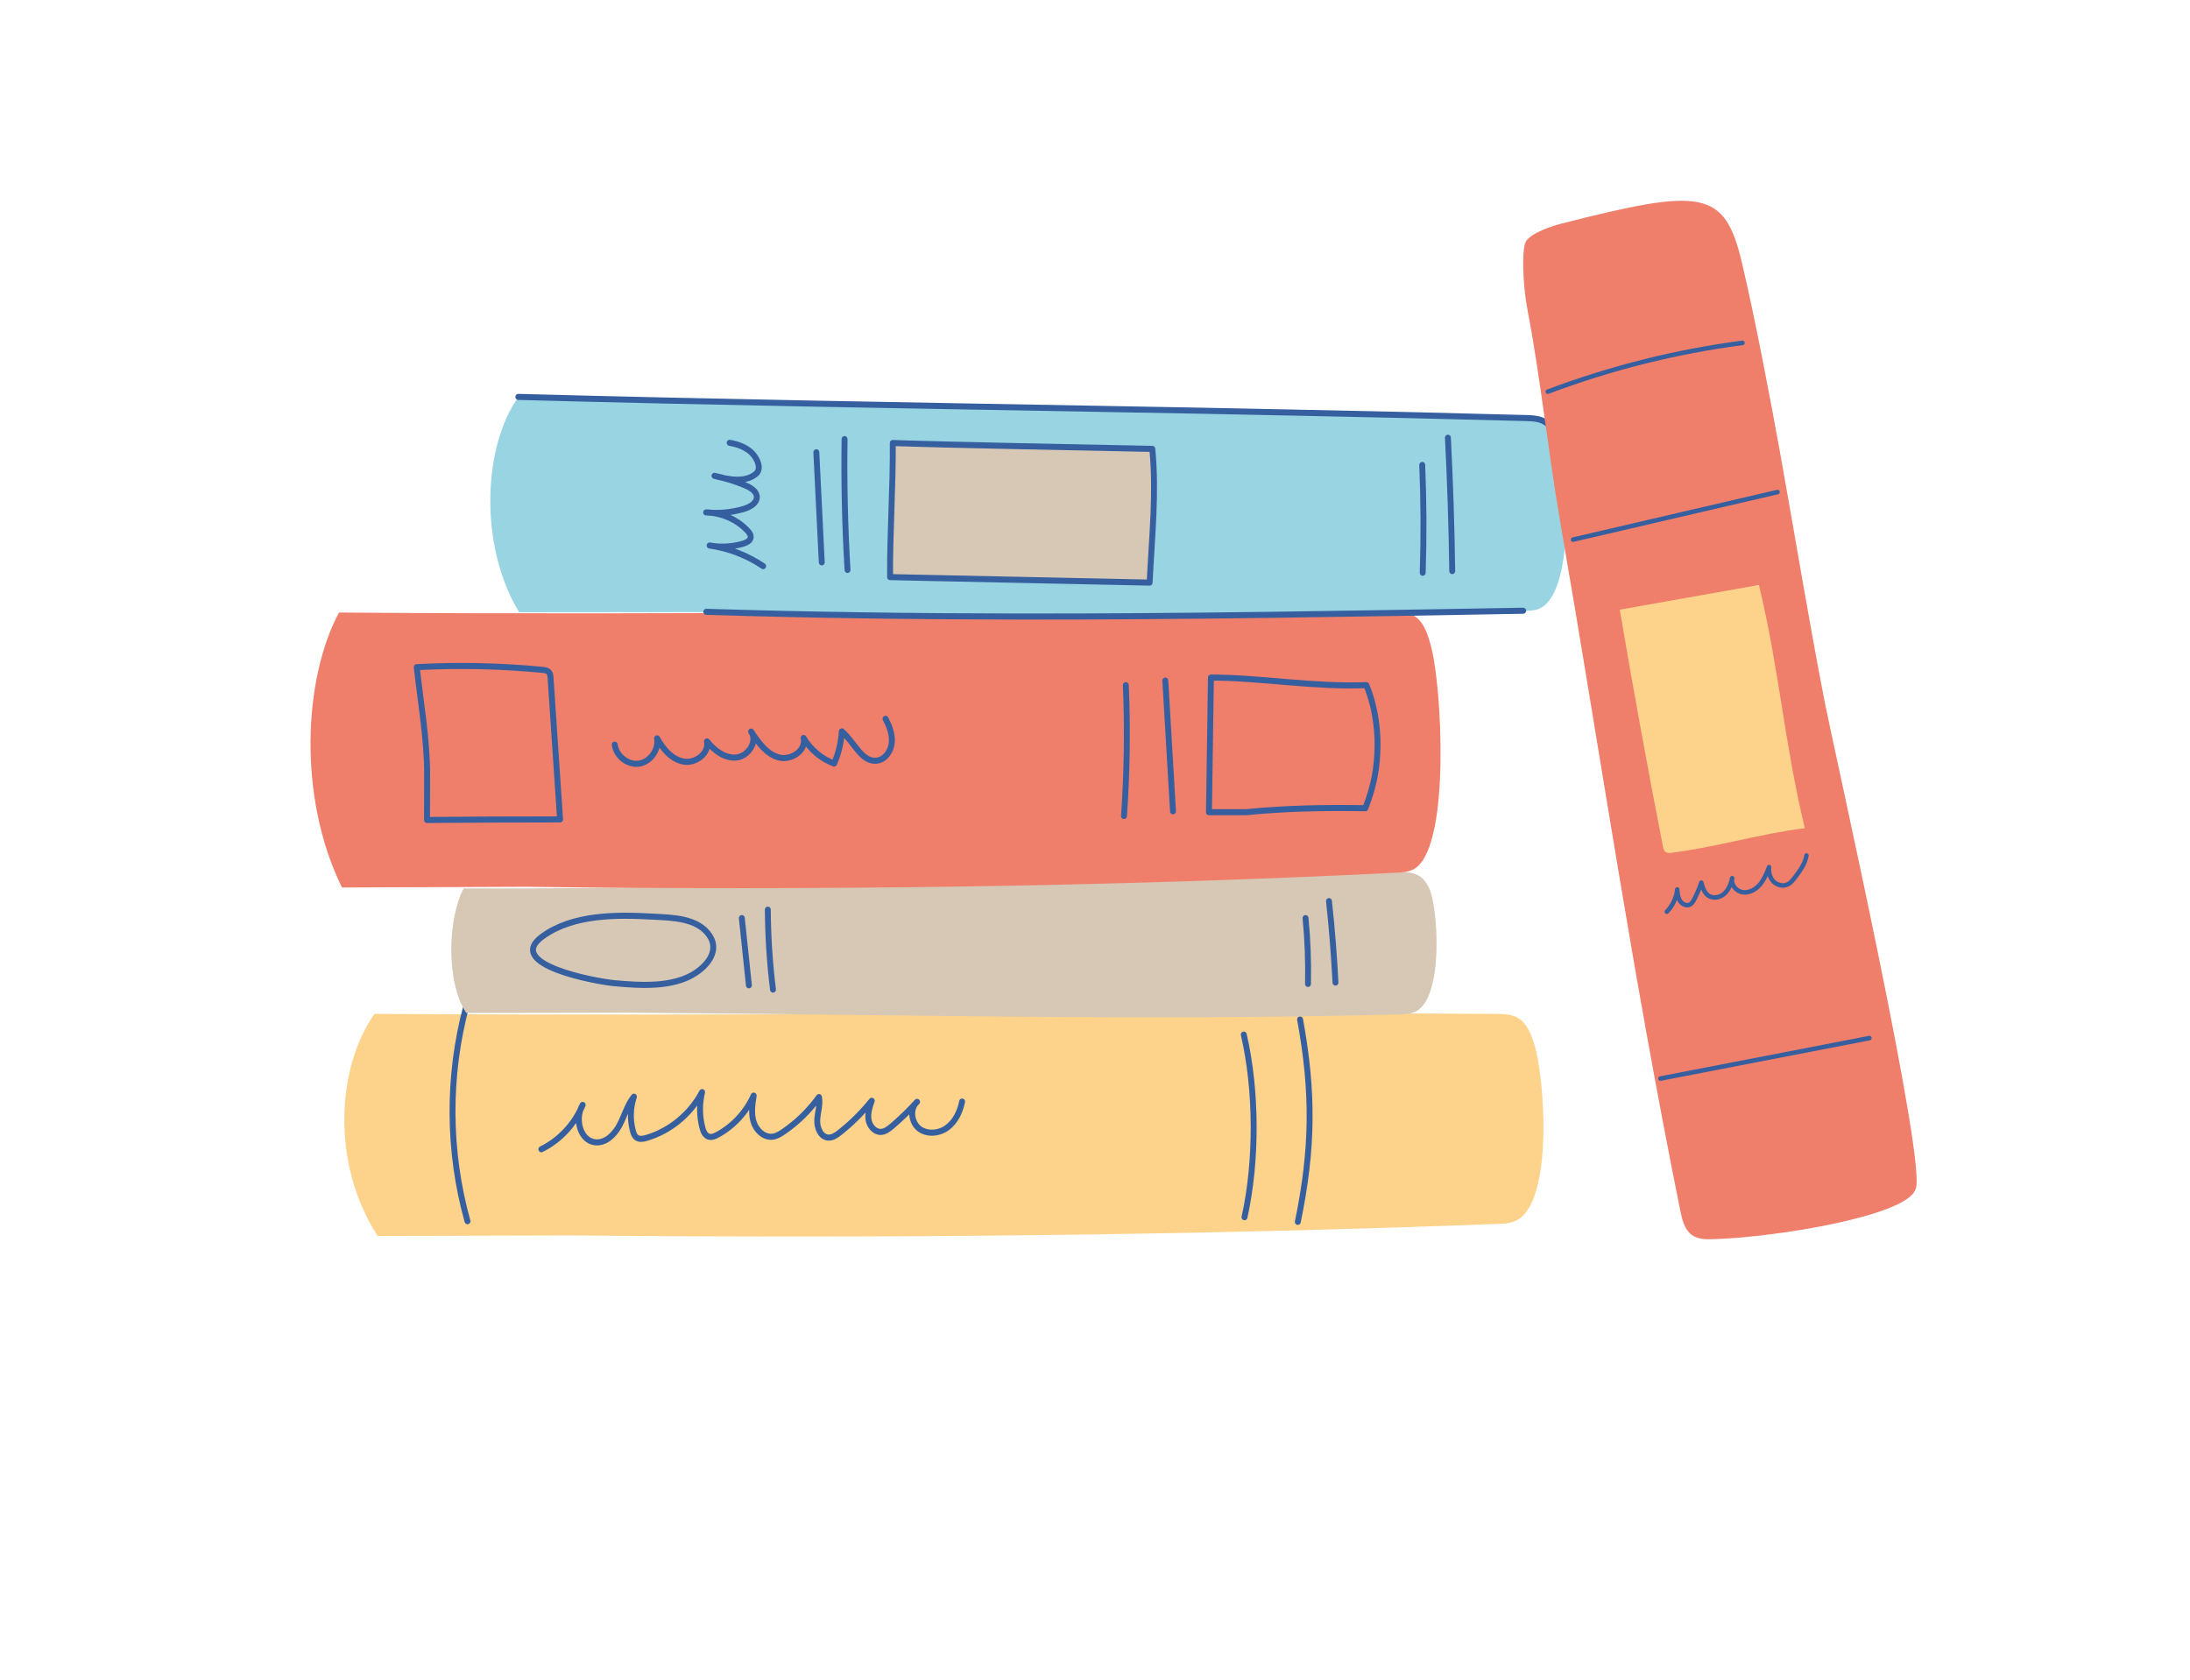
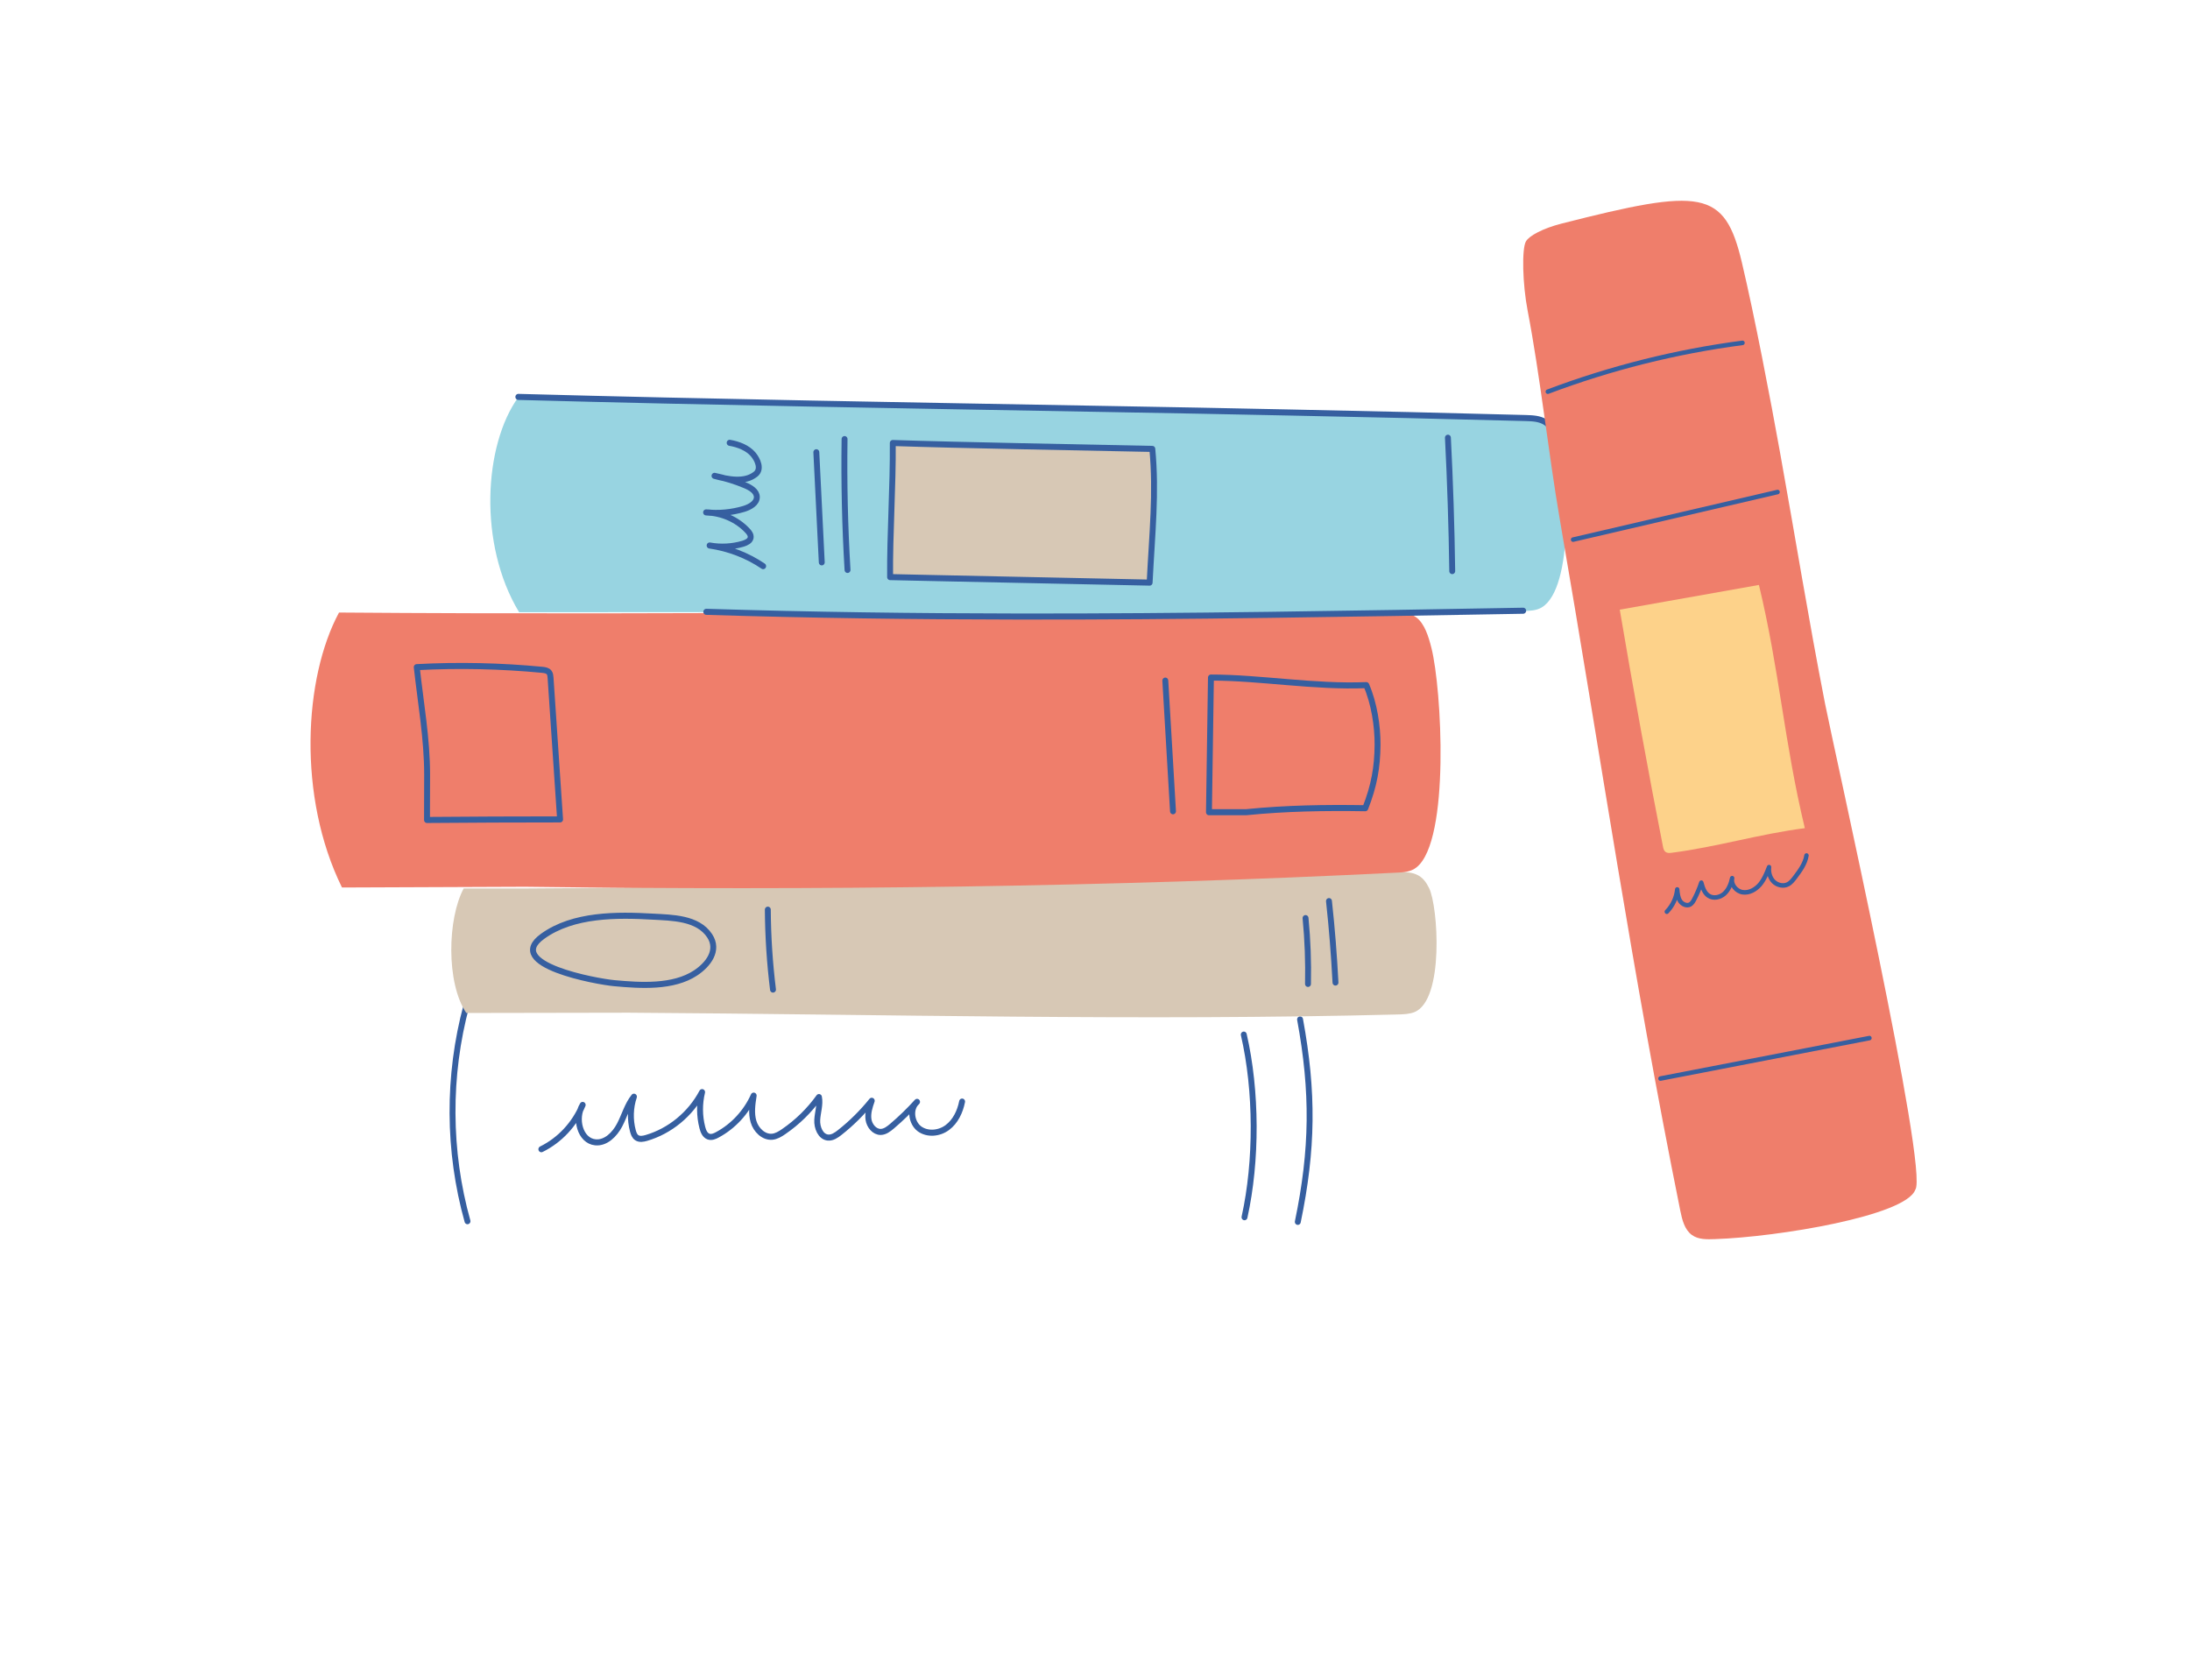
<svg xmlns="http://www.w3.org/2000/svg" width="146" height="112" xml:space="preserve" overflow="hidden">
  <defs>
    <clipPath id="clip0">
      <rect x="632" y="203" width="146" height="112" />
    </clipPath>
    <clipPath id="clip1">
      <rect x="635" y="203" width="143" height="113" />
    </clipPath>
    <clipPath id="clip2">
      <rect x="635" y="129" width="797" height="459" />
    </clipPath>
    <clipPath id="clip3">
-       <rect x="654" y="270" width="82" height="16" />
-     </clipPath>
+       </clipPath>
    <clipPath id="clip4">
      <rect x="733" y="216" width="28" height="70" />
    </clipPath>
  </defs>
  <g clip-path="url(#clip0)" transform="translate(-632 -203)">
    <g clip-path="url(#clip1)">
      <g clip-path="url(#clip2)">
        <g clip-path="url(#clip3)">
          <path d="M21.271 152.443C18.114 147.685 18.576 141.43 21.059 138.012 45.942 138.159 70.944 137.866 95.827 138.012 96.327 138.017 96.852 138.027 97.285 138.271 97.857 138.597 98.135 139.26 98.347 139.881 99.066 141.978 99.678 149.971 97.29 151.382 96.888 151.617 96.398 151.645 95.926 151.66 75.367 152.42 54.787 152.599 34.217 152.407Z" fill="#FDD28A" transform="matrix(1 0 0 1.026 635.906 129)" />
        </g>
        <path d="M57.271 132.936C55.964 128.386 55.94 123.472 57.204 118.909" stroke="#365FA0" stroke-width="0.394" stroke-linecap="round" stroke-linejoin="round" stroke-miterlimit="10" fill="none" transform="matrix(1 0 0 1.026 605.895 148.029)" />
        <path d="M112.625 132.979C113.627 128.268 113.67 124.559 112.776 119.824" stroke="#365FA0" stroke-width="0.394" stroke-linecap="round" stroke-linejoin="round" stroke-miterlimit="10" fill="none" transform="matrix(1 0 0 1.026 605.895 148.029)" />
        <path d="M109.072 132.677C109.902 129.023 109.889 124.46 109.024 120.81" stroke="#365FA0" stroke-width="0.394" stroke-linecap="round" stroke-linejoin="round" stroke-miterlimit="10" fill="none" transform="matrix(1 0 0 1.026 605.895 148.029)" />
        <path d="M62.195 128.259C63.421 127.674 64.418 126.63 64.95 125.379 64.398 126.248 64.771 127.715 65.796 127.81 66.489 127.877 67.08 127.301 67.41 126.691 67.74 126.082 67.924 125.383 68.368 124.846 68.122 125.554 68.099 126.337 68.297 127.064 68.344 127.234 68.409 127.413 68.556 127.508 68.742 127.631 68.981 127.584 69.188 127.528 70.761 127.083 72.133 125.983 72.912 124.548 72.725 125.299 72.729 126.102 72.927 126.848 72.988 127.088 73.102 127.357 73.342 127.437 73.54 127.504 73.754 127.418 73.937 127.318 74.99 126.766 75.853 125.856 76.35 124.775 76.259 125.338 76.175 125.923 76.339 126.464 76.505 127.008 77.01 127.493 77.577 127.448 77.86 127.424 78.115 127.273 78.354 127.111 79.26 126.507 80.059 125.744 80.702 124.87 80.801 125.355 80.615 125.856 80.588 126.352 80.559 126.848 80.805 127.452 81.299 127.5 81.589 127.528 81.858 127.349 82.085 127.174 82.873 126.57 83.589 125.875 84.221 125.111 84.081 125.502 83.943 125.912 84.005 126.328 84.066 126.738 84.402 127.139 84.817 127.135 85.104 127.131 85.354 126.941 85.576 126.758 86.167 126.268 86.724 125.739 87.242 125.181 86.737 125.621 86.856 126.522 87.389 126.924 87.928 127.318 88.72 127.243 89.257 126.852 89.801 126.46 90.112 125.819 90.245 125.163" stroke="#365FA0" stroke-width="0.394" stroke-linecap="round" stroke-linejoin="round" stroke-miterlimit="10" fill="none" transform="matrix(1 0 0 1.026 605.895 148.029)" />
        <path d="M27.181 137.952C25.822 135.997 25.929 131.809 27.006 129.861 47.802 129.945 68.46 128.704 89.256 128.788 89.677 128.788 90.115 128.792 90.48 128.935 90.957 129.118 91.188 129.487 91.367 129.837 91.966 131.011 92.392 137.102 90.394 137.894 90.059 138.027 89.649 138.04 89.256 138.049 72.077 138.474 55.199 138.04 38.008 137.933Z" fill="#D7C8B5" transform="matrix(1 0 0 1.026 635.906 129)" />
-         <path d="M67.056 117.468C68.817 117.626 70.983 117.761 72.47 116.808 73.314 116.266 74.056 115.337 73.417 114.392 72.626 113.212 70.893 113.216 69.633 113.145 67.244 113.013 64.323 112.985 62.283 114.42 59.645 116.266 65.885 117.364 67.056 117.468Z" stroke="#365FA0" stroke-width="0.394" stroke-linecap="round" stroke-linejoin="round" stroke-miterlimit="10" fill="none" transform="matrix(1 0 0 1.026 605.895 148.029)" />
-         <path d="M76.032 117.606C75.877 116.152 75.718 114.694 75.56 113.24" stroke="#365FA0" stroke-width="0.394" stroke-linecap="round" stroke-linejoin="round" stroke-miterlimit="10" fill="none" transform="matrix(1 0 0 1.026 605.895 148.029)" />
+         <path d="M67.056 117.468C68.817 117.626 70.983 117.761 72.47 116.808 73.314 116.266 74.056 115.337 73.417 114.392 72.626 113.212 70.893 113.216 69.633 113.145 67.244 113.013 64.323 112.985 62.283 114.42 59.645 116.266 65.885 117.364 67.056 117.468" stroke="#365FA0" stroke-width="0.394" stroke-linecap="round" stroke-linejoin="round" stroke-miterlimit="10" fill="none" transform="matrix(1 0 0 1.026 605.895 148.029)" />
        <path d="M77.638 117.884C77.42 116.161 77.303 114.428 77.293 112.692" stroke="#365FA0" stroke-width="0.394" stroke-linecap="round" stroke-linejoin="round" stroke-miterlimit="10" fill="none" transform="matrix(1 0 0 1.026 605.895 148.029)" />
        <path d="M113.305 117.516C113.335 116.092 113.283 114.661 113.141 113.24" stroke="#365FA0" stroke-width="0.394" stroke-linecap="round" stroke-linejoin="round" stroke-miterlimit="10" fill="none" transform="matrix(1 0 0 1.026 605.895 148.029)" />
        <path d="M115.137 117.427C115.042 115.662 114.902 113.896 114.703 112.135" stroke="#365FA0" stroke-width="0.394" stroke-linecap="round" stroke-linejoin="round" stroke-miterlimit="10" fill="none" transform="matrix(1 0 0 1.026 605.895 148.029)" />
        <path d="M18.893 129.798C15.913 123.901 16.349 116.165 18.695 111.93 42.142 112.113 65.701 111.746 89.149 111.93 89.621 111.934 90.115 111.945 90.527 112.256 91.065 112.661 91.33 113.475 91.526 114.247 92.202 116.845 92.782 126.738 90.532 128.486 90.15 128.784 89.69 128.812 89.248 128.831 69.878 129.774 50.482 129.992 31.104 129.75Z" fill="#EF7E6B" transform="matrix(1 0 0 1.026 635.906 129)" />
        <path d="M54.572 106.863C57.53 106.839 60.486 106.826 63.444 106.826 63.233 103.758 63.019 100.69 62.808 97.616 62.799 97.5 62.788 97.373 62.713 97.278 62.614 97.15 62.434 97.127 62.275 97.107 59.485 96.848 56.682 96.786 53.888 96.932 54.151 99.26 54.58 101.577 54.58 103.918Z" stroke="#365FA0" stroke-width="0.394" stroke-linecap="round" stroke-linejoin="round" stroke-miterlimit="10" fill="none" transform="matrix(1 0 0 1.026 605.895 148.029)" />
-         <path d="M67.089 101.97C67.184 102.718 67.963 103.309 68.707 103.202 69.454 103.092 70.034 102.304 69.911 101.558 70.308 102.257 70.888 102.928 71.676 103.068 72.466 103.21 73.394 102.539 73.238 101.756 73.73 102.36 74.447 102.884 75.221 102.8 75.996 102.714 76.637 101.752 76.179 101.12 76.656 101.819 77.193 102.567 78.007 102.794 78.818 103.027 79.884 102.352 79.677 101.534 80.143 102.296 80.87 102.893 81.712 103.195 82.009 102.539 82.182 101.827 82.225 101.105 83.052 101.776 83.565 103.182 84.614 102.999 85.142 102.904 85.511 102.365 85.557 101.827 85.604 101.29 85.397 100.766 85.142 100.289" stroke="#365FA0" stroke-width="0.394" stroke-linecap="round" stroke-linejoin="round" stroke-miterlimit="10" fill="none" transform="matrix(1 0 0 1.026 605.895 148.029)" />
-         <path d="M101.038 106.604C101.241 103.778 101.284 100.934 101.161 98.104" stroke="#365FA0" stroke-width="0.394" stroke-linecap="round" stroke-linejoin="round" stroke-miterlimit="10" fill="none" transform="matrix(1 0 0 1.026 605.895 148.029)" />
        <path d="M104.305 106.297C104.135 103.465 103.96 100.632 103.792 97.806" stroke="#365FA0" stroke-width="0.394" stroke-linecap="round" stroke-linejoin="round" stroke-miterlimit="10" fill="none" transform="matrix(1 0 0 1.026 605.895 148.029)" />
        <path d="M106.702 106.353C106.746 103.521 106.789 100.44 106.834 97.608 110.116 97.608 113.73 98.24 117.191 98.1 117.715 99.273 117.951 100.766 117.942 101.983 117.931 103.432 117.715 104.641 117.124 106.099 114.477 106.056 111.818 106.099 109.182 106.358L106.702 106.358Z" stroke="#365FA0" stroke-width="0.394" stroke-linecap="round" stroke-linejoin="round" stroke-miterlimit="10" fill="none" transform="matrix(1 0 0 1.026 605.895 148.029)" />
        <path d="M30.702 111.91C27.956 107.487 28.35 101.025 30.651 97.933 52.998 98.528 75.456 98.712 97.805 99.307 98.252 99.32 98.725 99.335 99.113 99.57 99.618 99.883 99.857 100.492 100.036 101.068 100.641 103.003 101.042 110.348 98.871 111.6 98.502 111.811 98.064 111.822 97.644 111.831 79.165 112.152 61.655 112.454 43.187 111.902Z" fill="#98D4E1" transform="matrix(1 0 0 1.026 635.906 129)" />
        <path d="M127.65 93.265C116.199 93.463 105.121 93.658 93.955 93.642 87.102 93.634 80.214 93.548 73.191 93.336" stroke="#365FA0" stroke-width="0.394" stroke-linecap="round" stroke-linejoin="round" stroke-miterlimit="10" fill="#98D4E1" transform="matrix(1 0 0 1.026 605.895 148.029)" />
        <path d="M60.661 79.37C73.663 79.715 86.7 79.922 99.737 80.153 103.884 80.224 108.029 80.299 112.172 80.386 117.39 80.489 122.605 80.606 127.816 80.744 128.262 80.757 128.735 80.772 129.123 81.007 129.628 81.32 129.868 81.928 130.047 82.504" stroke="#365FA0" stroke-width="0.394" stroke-linecap="round" stroke-linejoin="round" stroke-miterlimit="10" fill="none" transform="matrix(1 0 0 1.026 605.895 148.029)" />
        <path d="M80.889 90.122C80.766 87.738 80.65 85.35 80.527 82.966" stroke="#365FA0" stroke-width="0.394" stroke-linecap="round" stroke-linejoin="round" stroke-miterlimit="10" fill="none" transform="matrix(1 0 0 1.026 605.895 148.029)" />
        <path d="M82.607 90.614C82.432 87.79 82.368 84.948 82.409 82.112" stroke="#365FA0" stroke-width="0.394" stroke-linecap="round" stroke-linejoin="round" stroke-miterlimit="10" fill="none" transform="matrix(1 0 0 1.026 605.895 148.029)" />
-         <path d="M120.952 90.797C121.032 88.461 121.019 86.124 120.92 83.792" stroke="#365FA0" stroke-width="0.394" stroke-linecap="round" stroke-linejoin="round" stroke-miterlimit="10" fill="none" transform="matrix(1 0 0 1.026 605.895 148.029)" />
        <path d="M122.92 90.689C122.879 87.794 122.784 84.907 122.633 82.023" stroke="#365FA0" stroke-width="0.394" stroke-linecap="round" stroke-linejoin="round" stroke-miterlimit="10" fill="none" transform="matrix(1 0 0 1.026 605.895 148.029)" />
        <path d="M85.445 91.08C85.421 88.281 85.647 85.166 85.624 82.366 90.122 82.513 98.22 82.651 102.926 82.75 103.205 85.604 102.913 88.206 102.747 91.438 98.566 91.354 93.879 91.259 88.064 91.136Z" stroke="#365FA0" stroke-width="0.394" stroke-linecap="round" stroke-linejoin="round" stroke-miterlimit="10" fill="#D7C8B5" transform="matrix(1 0 0 1.026 605.895 148.029)" />
        <path d="M76.982 90.368C75.925 89.669 74.693 89.207 73.413 89.026 74.155 89.16 74.928 89.116 75.646 88.909 75.862 88.842 76.108 88.735 76.147 88.521 76.179 88.346 76.056 88.182 75.929 88.055 75.236 87.332 74.216 86.899 73.178 86.875 74.022 86.963 74.887 86.884 75.698 86.648 76.108 86.525 76.566 86.275 76.561 85.874 76.552 85.501 76.147 85.266 75.778 85.115 75.122 84.845 74.438 84.642 73.739 84.5 74.66 84.746 75.75 84.959 76.481 84.388 76.902 84.058 76.604 83.443 76.326 83.117 75.953 82.679 75.325 82.448 74.749 82.353" stroke="#365FA0" stroke-width="0.394" stroke-linecap="round" stroke-linejoin="round" stroke-miterlimit="10" fill="none" transform="matrix(1 0 0 1.026 605.895 148.029)" />
        <g clip-path="url(#clip4)">
          <path d="M97.823 87.811C97.54 88.294 97.592 90.573 97.937 92.316 98.763 96.489 99.34 101.691 100.084 105.897 102.882 121.683 104.861 135.08 108.113 150.797 108.236 151.386 108.395 152.029 108.887 152.379 109.321 152.685 109.897 152.665 110.43 152.646 114.599 152.514 123.141 151.136 123.778 149.442 124.712 148.275 118.332 120.682 117.764 117.851 116.619 112.133 115.825 107.267 114.763 101.53 114.116 98.019 113.073 92.698 112.219 89.181 111.067 84.417 109.524 84.341 100.198 86.654 98.947 86.967 98.04 87.444 97.823 87.811Z" fill="#EF7E6B" transform="matrix(1 0 0 1.026 635.906 129)" />
        </g>
        <path d="M129.292 79.031C133.48 77.49 137.845 76.425 142.272 75.858" stroke="#365FA0" stroke-width="0.295" stroke-linecap="round" stroke-linejoin="round" stroke-miterlimit="10" fill="none" transform="matrix(1 0 0 1.026 605.895 148.029)" />
        <path d="M130.977 88.644C135.523 87.615 140.063 86.582 144.609 85.552" stroke="#365FA0" stroke-width="0.295" stroke-linecap="round" stroke-linejoin="round" stroke-miterlimit="10" fill="none" transform="matrix(1 0 0 1.026 605.895 148.029)" />
        <path d="M104.078 111.742C104.893 116.468 106.041 122.613 106.961 127.15 106.984 127.278 107.027 127.414 107.135 127.489 107.25 127.569 107.405 127.56 107.541 127.541 110.538 127.168 113.419 126.313 116.416 125.942 115.028 120.315 114.743 115.768 113.356 110.137 108.268 111.015 104.078 111.742 104.078 111.742Z" fill="#FDD28A" transform="matrix(1 0 0 1.026 635.906 129)" />
        <path d="M136.803 123.666C141.446 122.788 146.09 121.914 150.735 121.036" stroke="#365FA0" stroke-width="0.295" stroke-linecap="round" stroke-linejoin="round" stroke-miterlimit="10" fill="none" transform="matrix(1 0 0 1.026 605.895 148.029)" />
        <path d="M137.226 112.825C137.614 112.437 137.864 111.919 137.92 111.376 137.944 111.635 137.968 111.904 138.108 112.122 138.25 112.338 138.553 112.476 138.779 112.353 138.906 112.282 138.986 112.146 139.057 112.016 139.241 111.669 139.398 111.309 139.526 110.936 139.614 111.253 139.729 111.602 140.003 111.781 140.322 111.995 140.775 111.904 141.064 111.65 141.351 111.395 141.502 111.018 141.582 110.644 141.485 111.065 141.856 111.499 142.285 111.559 142.715 111.622 143.14 111.389 143.429 111.065 143.712 110.739 143.882 110.327 144.042 109.926 143.999 110.267 144.104 110.634 144.348 110.871 144.599 111.106 144.996 111.197 145.302 111.041 145.5 110.942 145.643 110.757 145.779 110.582 146.109 110.153 146.45 109.704 146.538 109.171" stroke="#365FA0" stroke-width="0.295" stroke-linecap="round" stroke-linejoin="round" stroke-miterlimit="10" fill="none" transform="matrix(1 0 0 1.026 605.895 148.029)" />
      </g>
    </g>
  </g>
</svg>